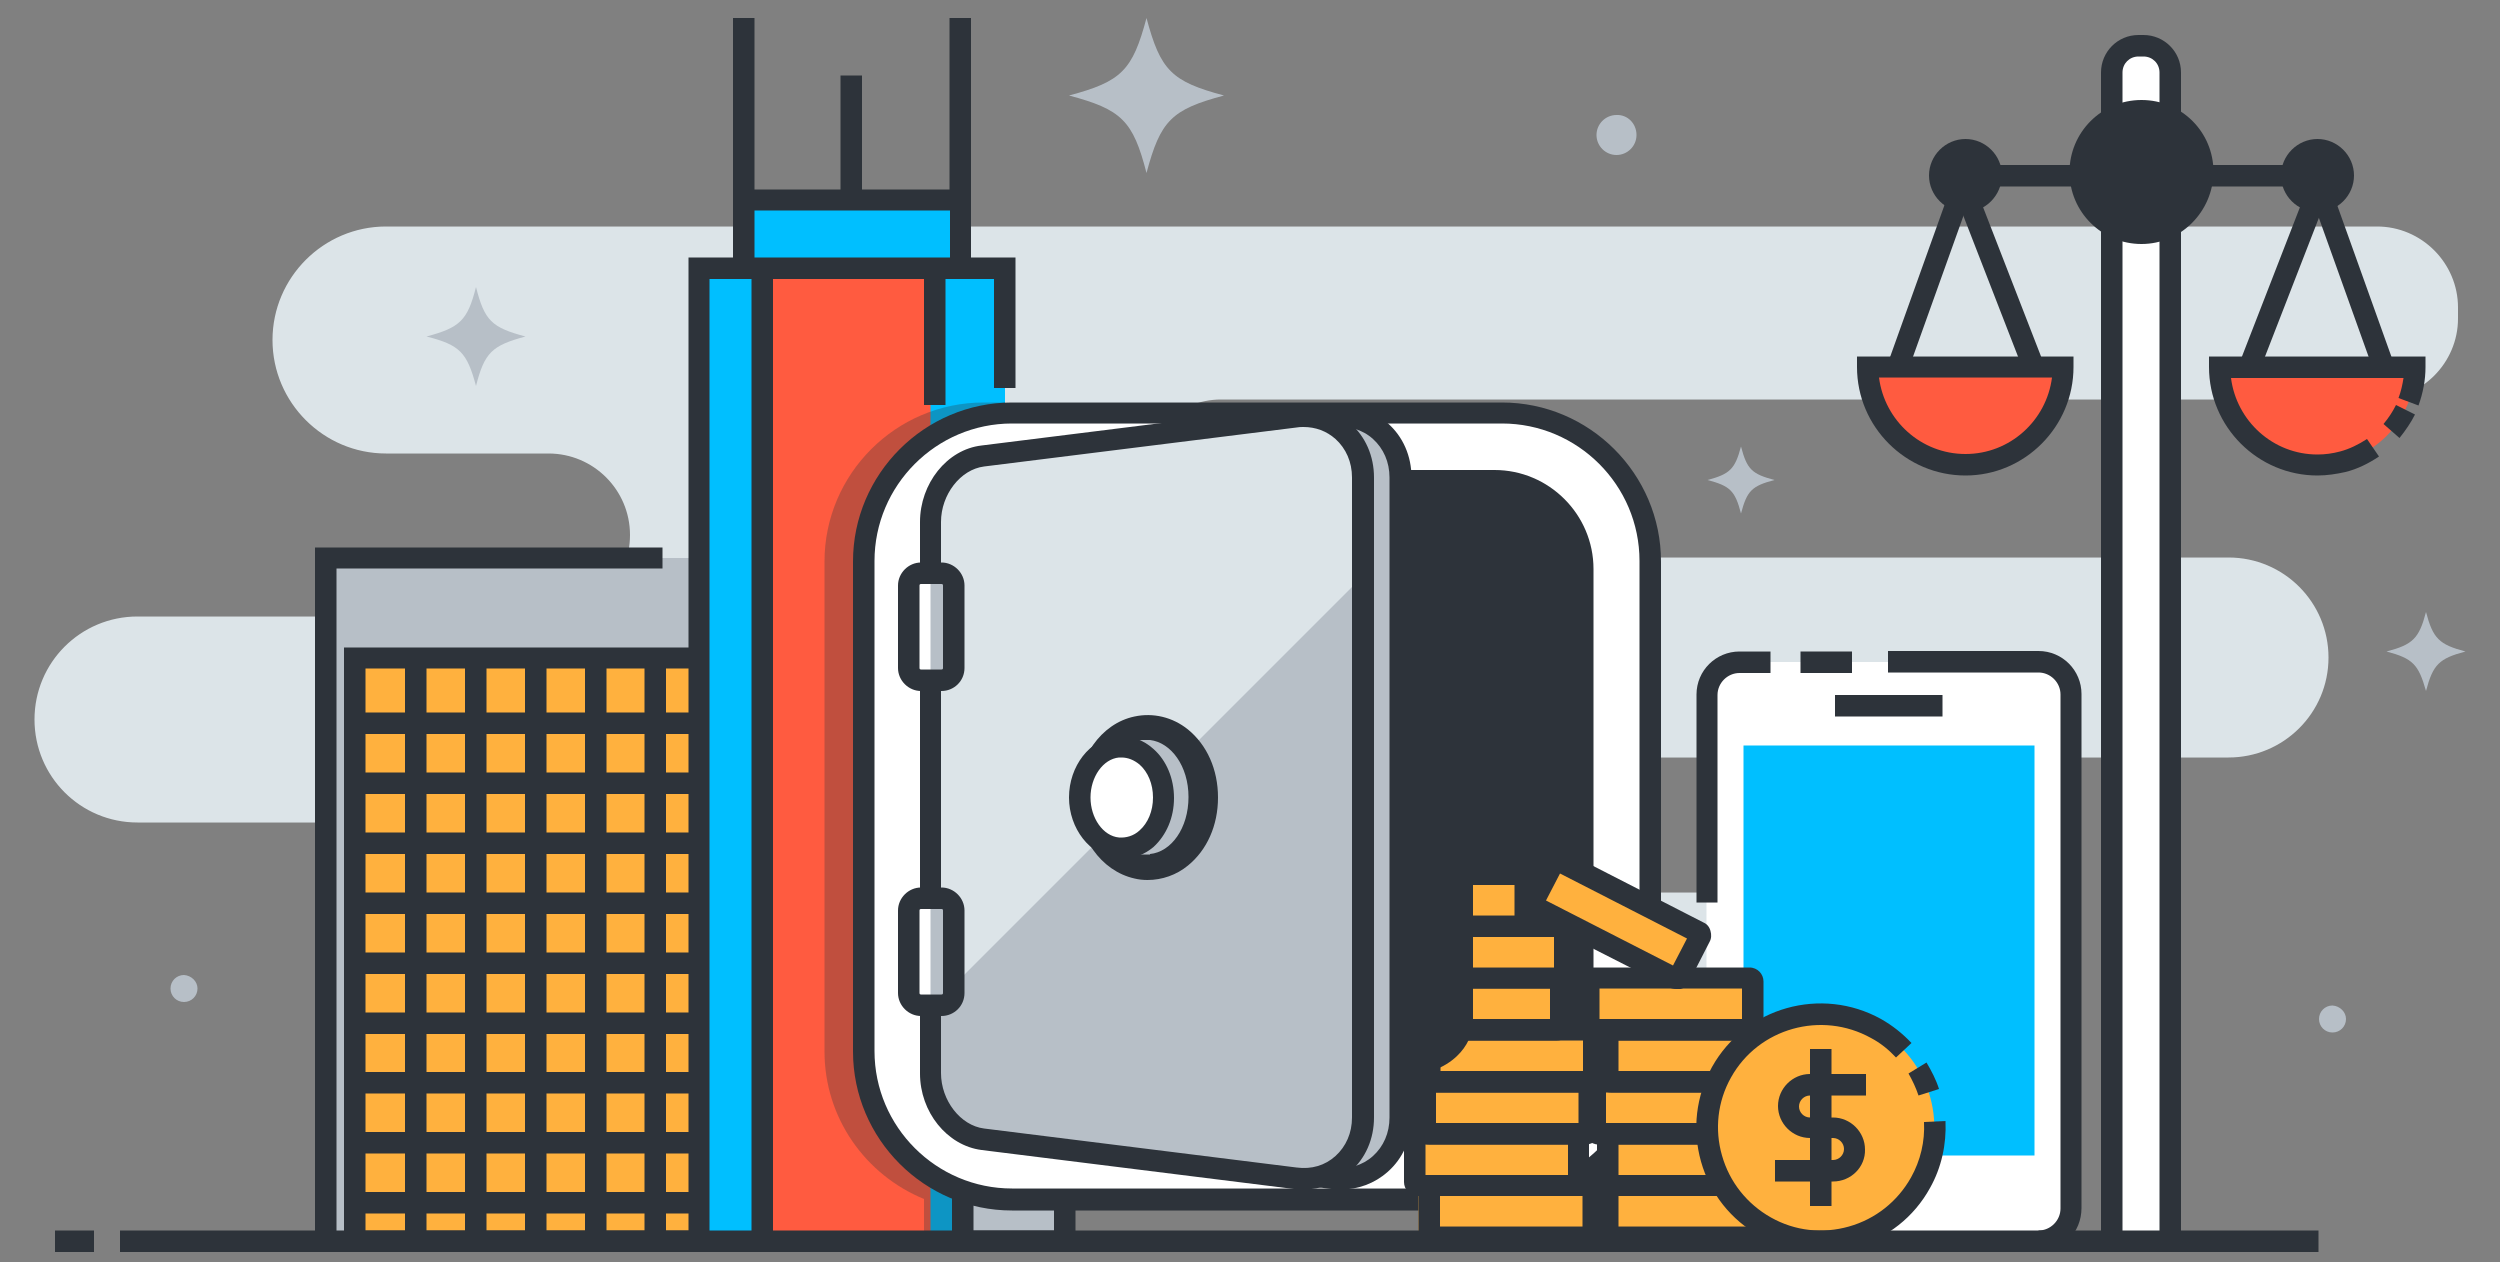
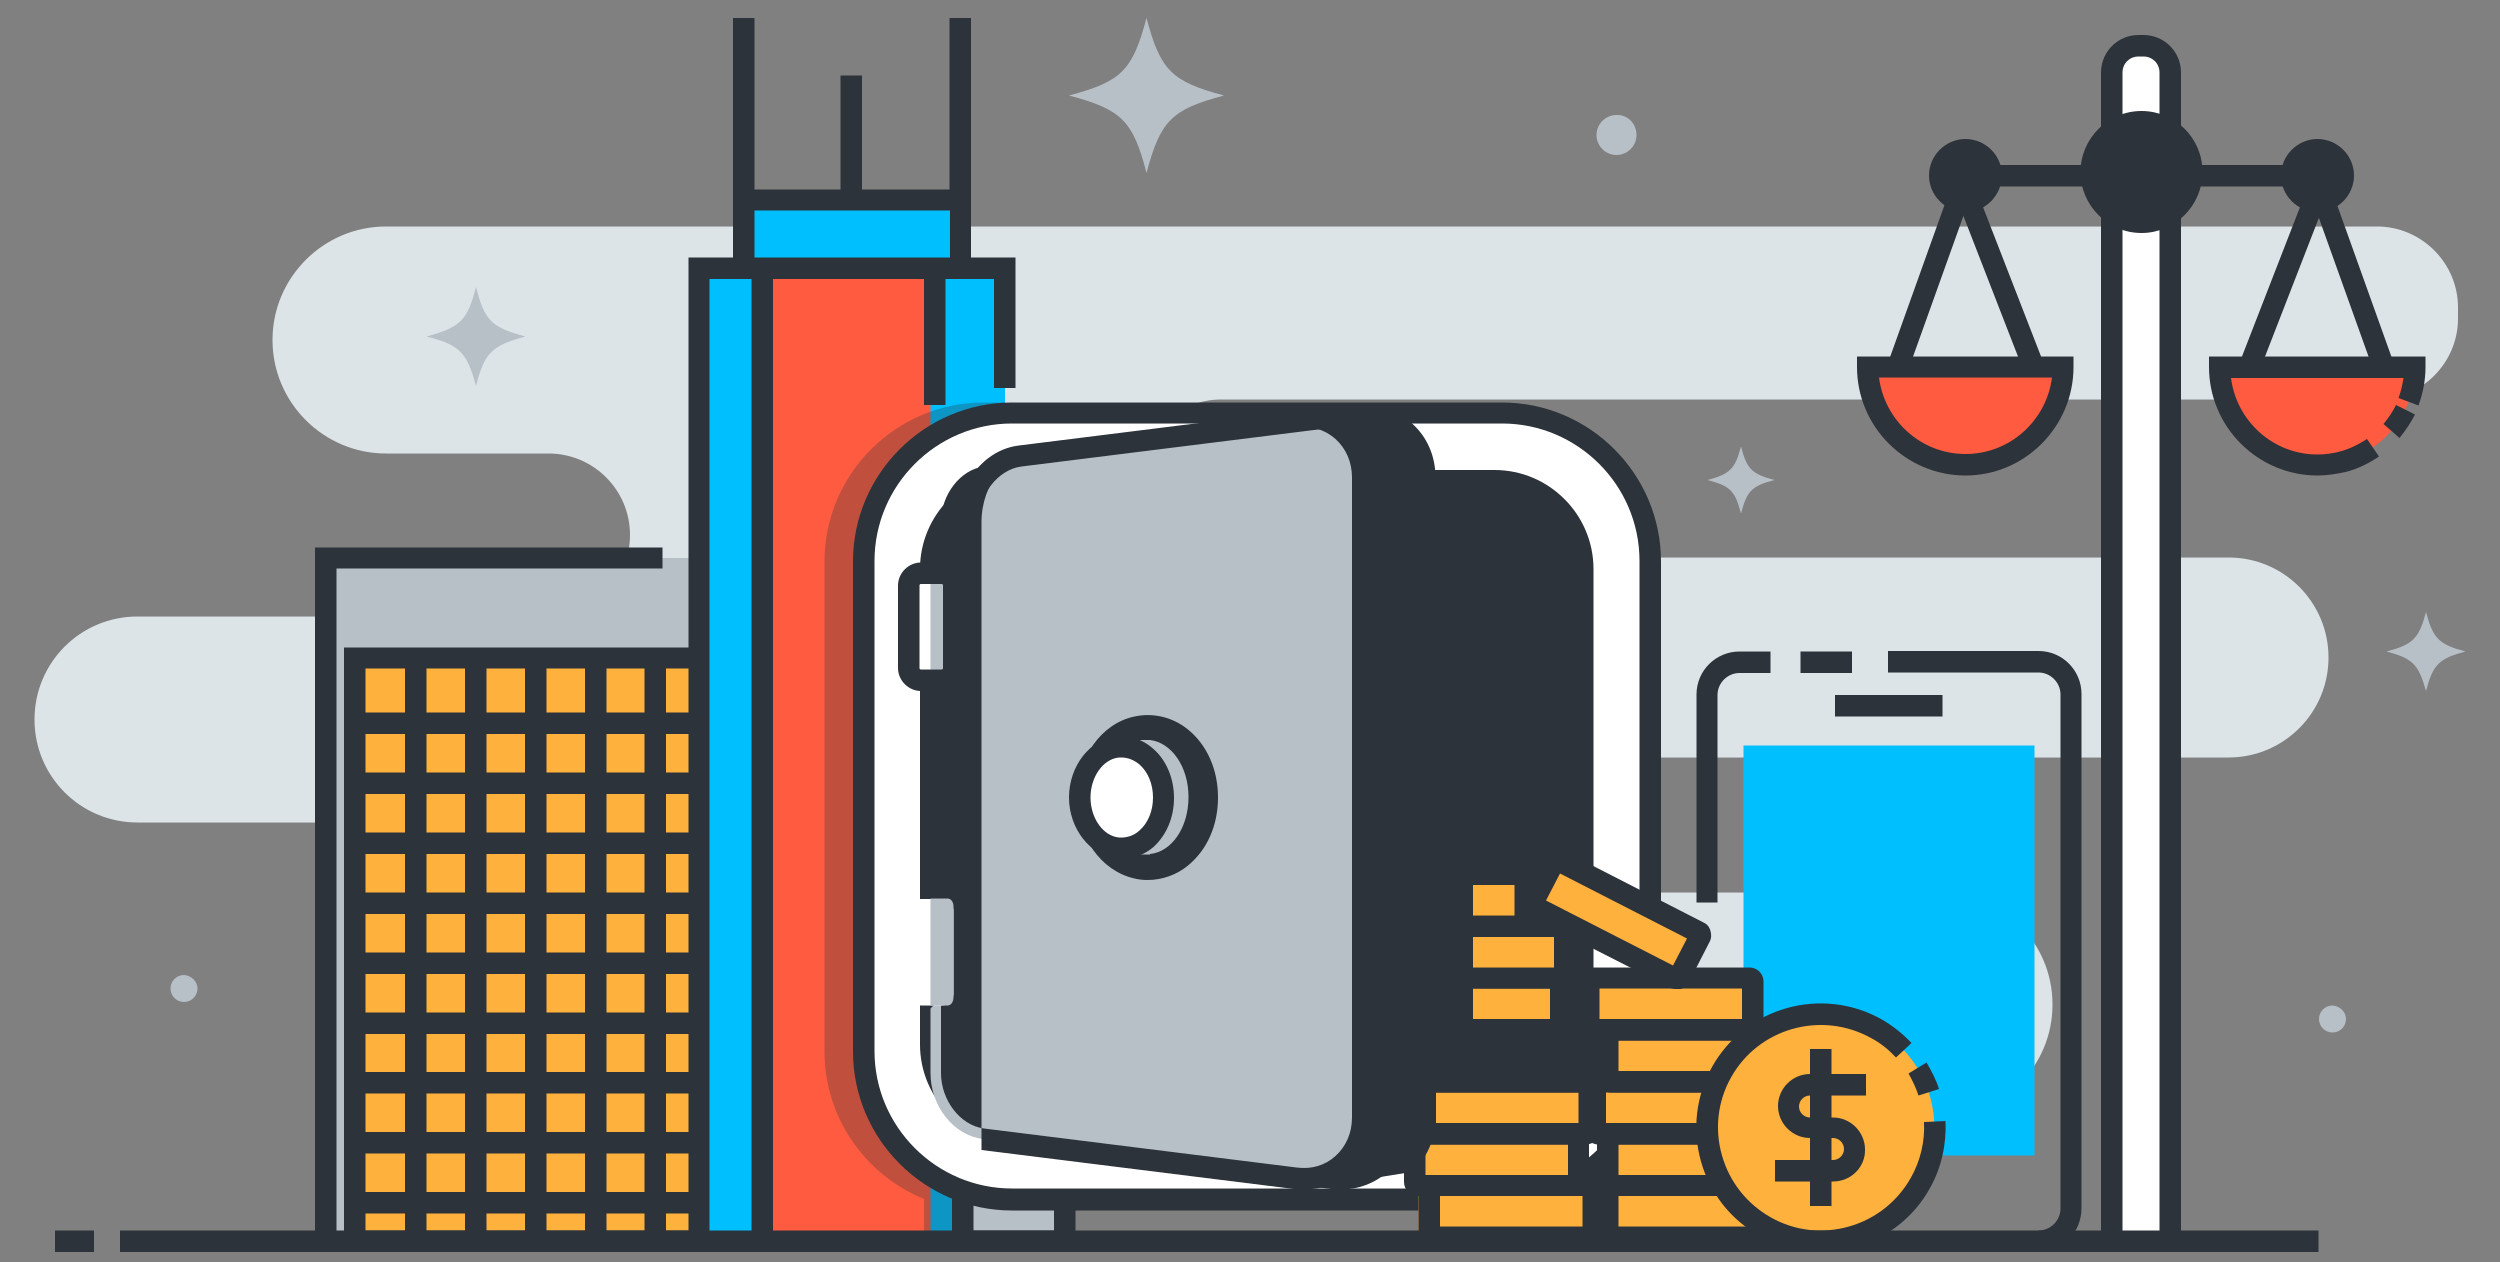
<svg xmlns="http://www.w3.org/2000/svg" version="1.1" id="apps_development" x="0px" y="0px" viewBox="0 0 500 252.5" style="enable-background:new 0 0 500 252.5;" xml:space="preserve">
  <rect x="0" y="0" width="500" height="252.5" fill="#808080" stroke="none" />
  <style type="text/css">
	.st0{fill:#DCE4E8;}
	.st1{fill:#FFFFFF;}
	.st2{fill:#2D333A;}
	.st3{fill:#00BFFF;}
	.st4{fill:#FF5B40;}
	.st5{fill:#B7BFC7;}
	.st6{fill:#FFB13E;}
	.st7{opacity:0.3;}
</style>
  <g>
    <g>
      <path class="st0" d="M107,223.3h281.1c12.4,0,22.4-10,22.4-22.4l0,0c0-12.4-10-22.4-22.4-22.4h-99.4c-7.4,0-13.5-6-13.5-13.5l0,0    c0-7.4,6-13.5,13.5-13.5h157c11,0,20-8.9,20-20v0c0-11-8.9-20-20-20H244.2c-8.8,0-15.9-7.1-15.8-15.9l0,0    c0-8.7,7.1-15.7,15.8-15.7h231.2c8.9,0,16.2-7.3,16.2-16.2v-2.2c0-8.9-7.3-16.2-16.2-16.2H77.2c-12.5,0-22.7,10.2-22.7,22.7v0    c0,12.5,10.2,22.7,22.7,22.7h32.5c9,0,16.3,7.3,16.3,16.3l0,0c0,9-7.3,16.3-16.3,16.3H27.5c-11.4,0-20.6,9.2-20.6,20.6l0,0    c0,11.4,9.2,20.6,20.6,20.6h127.6c7.3,0,13.2,5.9,13.2,13.2l0,0c0,7.3-5.9,13.2-13.2,13.2h-54.6c-8.9,0-16.2,7.3-16.2,16.2l0,0    c0,8.9,7.3,16.2,16.2,16.2H107z" />
    </g>
    <g>
      <g id="XMLID_14731_">
        <g id="XMLID_16060_">
          <g id="XMLID_16061_">
            <g id="XMLID_16075_">
-               <path class="st1" d="M408.5,248.2h-61.5c-3.1,0-5.7-2.5-5.7-5.7V138.1c0-3.1,2.5-5.7,5.7-5.7h61.5c3.1,0,5.7,2.5,5.7,5.7        v104.5C414.2,245.7,411.7,248.2,408.5,248.2z" />
-             </g>
+               </g>
            <g id="XMLID_16073_">
              <path id="XMLID_16074_" class="st2" d="M343.6,180.5h-4.3v-41.6c0-4.8,3.9-8.6,8.6-8.6h6.2v4.3h-6.2c-2.4,0-4.4,2-4.4,4.4        V180.5z" />
            </g>
            <g id="XMLID_16071_">
              <path id="XMLID_16072_" class="st2" d="M407.7,250.4v-4.3c2.4,0,4.4-2,4.4-4.4V138.9c0-2.4-2-4.4-4.4-4.4h-30.1v-4.3h30.1        c4.8,0,8.6,3.9,8.6,8.6v102.8C416.3,246.5,412.5,250.4,407.7,250.4z" />
            </g>
            <g id="XMLID_16069_">
              <rect id="XMLID_16070_" x="360.1" y="130.3" class="st2" width="10.3" height="4.3" />
            </g>
            <g id="XMLID_16067_">
              <rect id="XMLID_16068_" x="367" y="139" class="st2" width="21.5" height="4.3" />
            </g>
            <g id="XMLID_16063_">
              <path id="XMLID_16064_" class="st2" d="M377.8,244.4c-3.1,0-5.6-2.5-5.6-5.6c0-3.1,2.5-5.6,5.6-5.6c3.1,0,5.6,2.5,5.6,5.6        C383.4,241.9,380.9,244.4,377.8,244.4z M377.8,237.4c-0.7,0-1.4,0.6-1.4,1.4c0,0.7,0.6,1.4,1.4,1.4s1.4-0.6,1.4-1.4        C379.2,238,378.6,237.4,377.8,237.4z" />
            </g>
            <g id="XMLID_16062_">
              <rect x="348.7" y="149.1" class="st3" width="58.2" height="82" />
            </g>
          </g>
        </g>
        <g id="XMLID_16020_">
          <g id="XMLID_16021_">
            <g id="XMLID_16059_">
              <path class="st1" d="M434,248.2h-11.6V15c0-3.2,2.6-5.8,5.8-5.8l0,0c3.2,0,5.8,2.6,5.8,5.8V248.2z" />
            </g>
            <g id="XMLID_16057_">
              <path id="XMLID_16058_" class="st2" d="M436.2,248.2h-4.3V14.5c0-1.8-1.4-3.2-3.2-3.2h-1c-1.8,0-3.2,1.4-3.2,3.2v233.8h-4.3        V14.5c0-4.1,3.3-7.5,7.5-7.5h1c4.1,0,7.5,3.3,7.5,7.5V248.2z" />
            </g>
            <g id="XMLID_16055_">
              <rect id="XMLID_16056_" x="387.4" y="33" class="st2" width="81.5" height="4.3" />
            </g>
            <g id="XMLID_16054_">
              <path class="st2" d="M440.5,34.4c0,6.7-5.5,12.2-12.2,12.2s-12.2-5.5-12.2-12.2c0-6.7,5.5-12.2,12.2-12.2        S440.5,27.6,440.5,34.4z" />
            </g>
            <g id="XMLID_16050_">
-               <path id="XMLID_16051_" class="st2" d="M428.3,48.8c-7.9,0-14.4-6.4-14.4-14.4c0-7.9,6.4-14.4,14.4-14.4s14.4,6.4,14.4,14.4        C442.6,42.3,436.2,48.8,428.3,48.8z M428.3,24.3c-5.6,0-10.1,4.5-10.1,10.1c0,5.6,4.5,10.1,10.1,10.1s10.1-4.5,10.1-10.1        C438.4,28.8,433.8,24.3,428.3,24.3z" />
-             </g>
+               </g>
            <g id="XMLID_16048_">
              <rect id="XMLID_16049_" x="467.6" y="29.9" transform="matrix(0.941 -0.337 0.337 0.941 9.588 161.569)" class="st2" width="4.3" height="46.6" />
            </g>
            <g id="XMLID_16046_">
              <rect id="XMLID_16047_" x="434.1" y="51.1" transform="matrix(0.362 -0.932 0.932 0.362 242.398 460.541)" class="st2" width="47.1" height="4.3" />
            </g>
            <g id="XMLID_16045_">
              <path class="st4" d="M483,73.4c0,10.8-8.7,19.5-19.5,19.5c-10.8,0-19.5-8.7-19.5-19.5H483z" />
            </g>
            <g id="XMLID_16043_">
              <rect id="XMLID_16044_" x="363.5" y="51.1" transform="matrix(0.337 -0.941 0.941 0.337 206.293 399.407)" class="st2" width="46.6" height="4.3" />
            </g>
            <g id="XMLID_16041_">
              <rect id="XMLID_16042_" x="396.8" y="29.7" transform="matrix(0.932 -0.362 0.362 0.932 7.82 148.103)" class="st2" width="4.3" height="47.1" />
            </g>
            <g id="XMLID_16040_">
              <path class="st4" d="M373.5,73.4c0,10.8,8.7,19.5,19.5,19.5s19.5-8.7,19.5-19.5H373.5z" />
            </g>
            <g id="XMLID_16038_">
              <path id="XMLID_16039_" class="st2" d="M479.9,87.6l-3.2-2.8c1-1.2,1.8-2.4,2.5-3.8l3.8,1.9C482.2,84.5,481.1,86.1,479.9,87.6        z" />
            </g>
            <g id="XMLID_16036_">
              <path id="XMLID_16037_" class="st2" d="M463.5,95.1c-11.9,0-21.7-9.7-21.7-21.7v-2.1h43.3v2.1c0,2.6-0.5,5.2-1.4,7.7l-4-1.5        c0.5-1.3,0.8-2.7,1-4h-34.5c1.1,8.6,8.4,15.3,17.3,15.3c1.5,0,3-0.2,4.5-0.6c1.9-0.5,3.7-1.4,5.4-2.5l2.4,3.5        c-2.1,1.4-4.3,2.5-6.7,3.1C467.3,94.8,465.4,95.1,463.5,95.1z" />
            </g>
            <g id="XMLID_16032_">
              <path id="XMLID_16033_" class="st2" d="M393.1,95.1c-11.9,0-21.7-9.7-21.7-21.7v-2.1h43.3v2.1C414.7,85.3,405,95.1,393.1,95.1        z M375.8,75.5c1.1,8.6,8.4,15.3,17.3,15.3c8.9,0,16.2-6.7,17.3-15.3H375.8z" />
            </g>
            <g id="XMLID_16031_">
              <path class="st2" d="M468.7,35.1c0,2.8-2.3,5.1-5.1,5.1c-2.8,0-5.1-2.3-5.1-5.1c0-2.8,2.3-5.1,5.1-5.1        C466.4,30,468.7,32.3,468.7,35.1z" />
            </g>
            <g id="XMLID_16027_">
              <path id="XMLID_16028_" class="st2" d="M463.5,42.4c-4,0-7.3-3.3-7.3-7.3c0-4,3.3-7.3,7.3-7.3c4,0,7.3,3.3,7.3,7.3        C470.8,39.1,467.5,42.4,463.5,42.4z M463.5,32.1c-1.7,0-3,1.3-3,3c0,1.7,1.3,3,3,3c1.7,0,3-1.3,3-3        C466.5,33.5,465.2,32.1,463.5,32.1z" />
            </g>
            <g id="XMLID_16026_">
              <path class="st2" d="M398.2,35.1c0,2.8-2.3,5.1-5.1,5.1c-2.8,0-5.1-2.3-5.1-5.1c0-2.8,2.3-5.1,5.1-5.1        C395.9,30,398.2,32.3,398.2,35.1z" />
            </g>
            <g id="XMLID_16022_">
              <path id="XMLID_16023_" class="st2" d="M393.1,42.4c-4,0-7.3-3.3-7.3-7.3c0-4,3.3-7.3,7.3-7.3c4,0,7.3,3.3,7.3,7.3        C400.3,39.1,397.1,42.4,393.1,42.4z M393.1,32.1c-1.7,0-3,1.3-3,3c0,1.7,1.3,3,3,3c1.7,0,3-1.3,3-3        C396.1,33.5,394.7,32.1,393.1,32.1z" />
            </g>
          </g>
        </g>
        <g id="XMLID_15983_">
          <g id="XMLID_16019_">
            <rect x="65.2" y="111.6" class="st5" width="84.5" height="136.6" />
          </g>
          <g id="XMLID_16017_">
            <polygon id="XMLID_16018_" class="st2" points="67.3,248.2 63,248.2 63,109.5 132.5,109.5 132.5,113.7 67.3,113.7      " />
          </g>
          <g id="XMLID_16016_">
            <rect x="70.9" y="131.6" class="st6" width="72.9" height="116.7" />
          </g>
          <g id="XMLID_16012_">
            <path id="XMLID_16013_" class="st2" d="M146,250.4H68.8V129.5H146V250.4z M73.1,246.1h68.6V133.7H73.1V246.1z" />
          </g>
          <g id="XMLID_16010_">
            <rect id="XMLID_16011_" x="81" y="131.6" class="st2" width="4.3" height="116.7" />
          </g>
          <g id="XMLID_16008_">
            <rect id="XMLID_16009_" x="93" y="131.6" class="st2" width="4.3" height="116.7" />
          </g>
          <g id="XMLID_16006_">
            <rect id="XMLID_16007_" x="105" y="131.6" class="st2" width="4.3" height="116.7" />
          </g>
          <g id="XMLID_16004_">
            <rect id="XMLID_16005_" x="117" y="131.6" class="st2" width="4.3" height="116.7" />
          </g>
          <g id="XMLID_16002_">
            <rect id="XMLID_16003_" x="128.9" y="131.6" class="st2" width="4.3" height="116.7" />
          </g>
          <g id="XMLID_16000_">
            <rect id="XMLID_16001_" x="70.9" y="190.5" class="st2" width="72.9" height="4.3" />
          </g>
          <g id="XMLID_15998_">
            <rect id="XMLID_15999_" x="70.9" y="178.5" class="st2" width="72.9" height="4.3" />
          </g>
          <g id="XMLID_15996_">
            <rect id="XMLID_15997_" x="70.9" y="202.5" class="st2" width="72.9" height="4.3" />
          </g>
          <g id="XMLID_15994_">
            <rect id="XMLID_15995_" x="70.9" y="214.4" class="st2" width="72.9" height="4.3" />
          </g>
          <g id="XMLID_15992_">
            <rect id="XMLID_15993_" x="70.9" y="226.4" class="st2" width="72.9" height="4.3" />
          </g>
          <g id="XMLID_15990_">
            <rect id="XMLID_15991_" x="70.9" y="238.4" class="st2" width="72.9" height="4.3" />
          </g>
          <g id="XMLID_15988_">
            <rect id="XMLID_15989_" x="70.9" y="166.5" class="st2" width="72.9" height="4.3" />
          </g>
          <g id="XMLID_15986_">
            <rect id="XMLID_15987_" x="70.9" y="154.5" class="st2" width="72.9" height="4.3" />
          </g>
          <g id="XMLID_15984_">
            <rect id="XMLID_15985_" x="70.9" y="142.5" class="st2" width="72.9" height="4.3" />
          </g>
        </g>
        <g id="XMLID_15963_">
          <g id="XMLID_15982_">
            <rect x="148.7" y="40" class="st3" width="43.3" height="19.9" />
          </g>
          <g id="XMLID_15978_">
            <path id="XMLID_15979_" class="st2" d="M194.2,62h-47.6V37.9h47.6V62z M150.9,57.7h39.1V42.1h-39.1V57.7z" />
          </g>
          <g id="XMLID_15977_">
            <rect x="139.8" y="53.7" class="st3" width="61.2" height="194.6" />
          </g>
          <g id="XMLID_15976_">
            <rect x="152.5" y="53.7" class="st4" width="33.6" height="194.6" />
          </g>
          <g id="XMLID_15974_">
            <rect id="XMLID_15975_" x="146.6" y="3.6" class="st2" width="4.3" height="38.1" />
          </g>
          <g id="XMLID_15972_">
            <rect id="XMLID_15973_" x="189.9" y="3.6" class="st2" width="4.3" height="38.1" />
          </g>
          <g id="XMLID_15970_">
            <rect id="XMLID_15971_" x="168.1" y="15.1" class="st2" width="4.3" height="24.8" />
          </g>
          <g id="XMLID_15968_">
            <polygon id="XMLID_15969_" class="st2" points="141.9,248.2 137.7,248.2 137.7,51.5 203.1,51.5 203.1,77.6 198.8,77.6        198.8,55.8 141.9,55.8      " />
          </g>
          <g id="XMLID_15966_">
            <rect id="XMLID_15967_" x="150.3" y="53.7" class="st2" width="4.3" height="193.7" />
          </g>
          <g id="XMLID_15964_">
            <rect id="XMLID_15965_" x="184.8" y="53.7" class="st2" width="4.3" height="27.3" />
          </g>
        </g>
        <g id="XMLID_15914_" class="st7">
          <path id="XMLID_15915_" class="st2" d="M196.7,80.5c-17.5,0-31.8,14.3-31.8,31.8v98c0,13.3,8.2,24.7,19.9,29.5v8.5h1.4H201V80.5      H196.7z" />
        </g>
        <g id="XMLID_14753_">
          <g id="XMLID_15913_">
            <rect x="192.6" y="232.6" class="st5" width="20.4" height="15.7" />
          </g>
          <g id="XMLID_15909_">
            <path id="XMLID_15910_" class="st2" d="M215.1,250.4h-24.7v-19.9h24.7V250.4z M194.7,246.1h16.1v-11.4h-16.1V246.1z" />
          </g>
          <g id="XMLID_15908_">
            <path class="st1" d="M300.4,240h-98c-16.4,0-29.7-13.3-29.7-29.7v-98c0-16.4,13.3-29.7,29.7-29.7h98       c16.4,0,29.7,13.3,29.7,29.7v98C330,226.7,316.7,240,300.4,240z" />
          </g>
          <g id="XMLID_15907_">
            <path class="st2" d="M297.4,226.5h-92.1c-10.6,0-19.2-8.6-19.2-19.2v-92.1c0-10.6,8.6-19.2,19.2-19.2h92.1       c10.6,0,19.2,8.6,19.2,19.2v92.1C316.6,217.9,308,226.5,297.4,226.5z" />
          </g>
          <g id="XMLID_15903_">
            <path id="XMLID_15904_" class="st2" d="M298.9,228.7h-95.1c-10.9,0-19.8-8.9-19.8-19.8v-95.1c0-10.9,8.9-19.8,19.8-19.8h95.1       c10.9,0,19.8,8.9,19.8,19.8v95.1C318.7,219.8,309.9,228.7,298.9,228.7z M203.8,98.2c-8.6,0-15.6,7-15.6,15.6v95.1       c0,8.6,7,15.6,15.6,15.6h95.1c8.6,0,15.6-7,15.6-15.6v-95.1c0-8.6-7-15.6-15.6-15.6H203.8z" />
          </g>
          <g id="XMLID_15899_">
            <path id="XMLID_15900_" class="st2" d="M300.4,242.1h-98c-17.5,0-31.8-14.3-31.8-31.8v-98c0-17.5,14.3-31.8,31.8-31.8h98       c17.5,0,31.8,14.3,31.8,31.8v98C332.2,227.8,317.9,242.1,300.4,242.1z M202.4,84.7c-15.2,0-27.5,12.4-27.5,27.5v98       c0,15.2,12.4,27.5,27.5,27.5h98c15.2,0,27.5-12.4,27.5-27.5v-98c0-15.2-12.4-27.5-27.5-27.5H202.4z" />
          </g>
          <g id="XMLID_15898_">
            <path class="st6" d="M320.1,247.5h-35.7c-0.4,0-0.7-0.3-0.7-0.7v-10.3c0-0.4,0.3-0.7,0.7-0.7h35.7c0.4,0,0.7,0.3,0.7,0.7v10.3       C320.8,247.2,320.5,247.5,320.1,247.5z" />
          </g>
          <g id="XMLID_15894_">
            <path id="XMLID_15895_" class="st2" d="M317.9,249.6h-31.4c-1.6,0-2.8-1.3-2.8-2.8v-9c0-1.6,1.3-2.8,2.8-2.8h31.4       c1.6,0,2.8,1.3,2.8,2.8v9C320.8,248.3,319.5,249.6,317.9,249.6z M288,245.3h28.5v-6.1H288V245.3z" />
          </g>
          <g id="XMLID_15893_">
            <path class="st6" d="M315,237.1h-31.4c-0.4,0-0.7-0.3-0.7-0.7v-9c0-0.4,0.3-0.7,0.7-0.7H315c0.4,0,0.7,0.3,0.7,0.7v9       C315.8,236.8,315.4,237.1,315,237.1z" />
          </g>
          <g id="XMLID_15889_">
            <path id="XMLID_15890_" class="st2" d="M315,239.2h-31.4c-1.6,0-2.8-1.3-2.8-2.8v-9c0-1.6,1.3-2.8,2.8-2.8H315       c1.6,0,2.8,1.3,2.8,2.8v9C317.9,238,316.6,239.2,315,239.2z M285.1,235h28.5v-6.1h-28.5V235z" />
          </g>
          <g id="XMLID_15888_">
            <path class="st6" d="M317.2,226.7h-31.4c-0.4,0-0.7-0.3-0.7-0.7v-9c0-0.4,0.3-0.7,0.7-0.7h31.4c0.4,0,0.7,0.3,0.7,0.7v9       C317.9,226.4,317.6,226.7,317.2,226.7z" />
          </g>
          <g id="XMLID_15884_">
            <path id="XMLID_15885_" class="st2" d="M317.2,228.9h-31.4c-1.6,0-2.8-1.3-2.8-2.8v-9c0-1.6,1.3-2.8,2.8-2.8h31.4       c1.6,0,2.8,1.3,2.8,2.8v9C320,227.6,318.7,228.9,317.2,228.9z M287.2,224.6h28.5v-6.1h-28.5V224.6z" />
          </g>
          <g id="XMLID_15883_">
-             <path class="st6" d="M318.1,216.4h-31.4c-0.4,0-0.7-0.3-0.7-0.7v-9c0-0.4,0.3-0.7,0.7-0.7h31.4c0.4,0,0.7,0.3,0.7,0.7v9       C318.8,216,318.4,216.4,318.1,216.4z" />
-           </g>
+             </g>
          <g id="XMLID_15879_">
            <path id="XMLID_15880_" class="st2" d="M318.1,218.5h-31.4c-1.6,0-2.8-1.3-2.8-2.8v-9c0-1.6,1.3-2.8,2.8-2.8h31.4       c1.6,0,2.8,1.3,2.8,2.8v9C320.9,217.2,319.6,218.5,318.1,218.5z M288.1,214.2h28.5v-6.1h-28.5V214.2z" />
          </g>
          <g id="XMLID_15878_">
            <path class="st6" d="M311.4,206H280c-0.4,0-0.7-0.3-0.7-0.7v-9c0-0.4,0.3-0.7,0.7-0.7h31.4c0.4,0,0.7,0.3,0.7,0.7v9       C312.1,205.7,311.8,206,311.4,206z" />
          </g>
          <g id="XMLID_15874_">
            <path id="XMLID_15875_" class="st2" d="M311.4,208.1H280c-1.6,0-2.8-1.3-2.8-2.8v-9c0-1.6,1.3-2.8,2.8-2.8h31.4       c1.6,0,2.8,1.3,2.8,2.8v9C314.2,206.8,313,208.1,311.4,208.1z M281.5,203.8H310v-6.1h-28.5V203.8z" />
          </g>
          <g id="XMLID_15873_">
            <path class="st6" d="M312.3,195.6h-31.4c-0.4,0-0.7-0.3-0.7-0.7v-9c0-0.4,0.3-0.7,0.7-0.7h31.4c0.4,0,0.7,0.3,0.7,0.7v9       C313,195.3,312.7,195.6,312.3,195.6z" />
          </g>
          <g id="XMLID_15869_">
            <path id="XMLID_15870_" class="st2" d="M312.3,197.7h-31.4c-1.6,0-2.8-1.3-2.8-2.8v-9c0-1.6,1.3-2.8,2.8-2.8h31.4       c1.6,0,2.8,1.3,2.8,2.8v9C315.1,196.5,313.8,197.7,312.3,197.7z M282.3,193.5h28.5v-6.1h-28.5V193.5z" />
          </g>
          <g id="XMLID_15868_">
            <path class="st6" d="M304.4,185.2H273c-0.4,0-0.7-0.3-0.7-0.7v-9c0-0.4,0.3-0.7,0.7-0.7h31.4c0.4,0,0.7,0.3,0.7,0.7v9       C305.1,184.9,304.8,185.2,304.4,185.2z" />
          </g>
          <g id="XMLID_15864_">
            <path id="XMLID_15865_" class="st2" d="M304.4,187.4H273c-1.6,0-2.8-1.3-2.8-2.8v-9c0-1.6,1.3-2.8,2.8-2.8h31.4       c1.6,0,2.8,1.3,2.8,2.8v9C307.2,186.1,305.9,187.4,304.4,187.4z M274.4,183.1h28.5V177h-28.5V183.1z" />
          </g>
          <g id="XMLID_15863_">
            <path class="st6" d="M353.6,247.5h-31.4c-0.4,0-0.7-0.3-0.7-0.7v-9c0-0.4,0.3-0.7,0.7-0.7h31.4c0.4,0,0.7,0.3,0.7,0.7v9       C354.3,247.2,354,247.5,353.6,247.5z" />
          </g>
          <g id="XMLID_15859_">
            <path id="XMLID_15860_" class="st2" d="M353.6,249.6h-31.4c-1.6,0-2.8-1.3-2.8-2.8v-9c0-1.6,1.3-2.8,2.8-2.8h31.4       c1.6,0,2.8,1.3,2.8,2.8v9C356.5,248.3,355.2,249.6,353.6,249.6z M323.7,245.3h28.5v-6.1h-28.5V245.3z" />
          </g>
          <g id="XMLID_15858_">
            <path class="st6" d="M353.6,237.1h-31.4c-0.4,0-0.7-0.3-0.7-0.7v-9c0-0.4,0.3-0.7,0.7-0.7h31.4c0.4,0,0.7,0.3,0.7,0.7v9       C354.3,236.8,354,237.1,353.6,237.1z" />
          </g>
          <g id="XMLID_15854_">
            <path id="XMLID_15855_" class="st2" d="M353.6,239.2h-31.4c-1.6,0-2.8-1.3-2.8-2.8v-9c0-1.6,1.3-2.8,2.8-2.8h31.4       c1.6,0,2.8,1.3,2.8,2.8v9C356.5,238,355.2,239.2,353.6,239.2z M323.7,235h28.5v-6.1h-28.5V235z" />
          </g>
          <g id="XMLID_15853_">
            <path class="st6" d="M351.1,226.7h-31.4c-0.4,0-0.7-0.3-0.7-0.7v-9c0-0.4,0.3-0.7,0.7-0.7h31.4c0.4,0,0.7,0.3,0.7,0.7v9       C351.8,226.4,351.5,226.7,351.1,226.7z" />
          </g>
          <g id="XMLID_15849_">
            <path id="XMLID_15850_" class="st2" d="M351.1,228.9h-31.4c-1.6,0-2.8-1.3-2.8-2.8v-9c0-1.6,1.3-2.8,2.8-2.8h31.4       c1.6,0,2.8,1.3,2.8,2.8v9C354,227.6,352.7,228.9,351.1,228.9z M321.2,224.6h28.5v-6.1h-28.5V224.6z" />
          </g>
          <g id="XMLID_15848_">
            <path class="st6" d="M353.6,216.4h-31.4c-0.4,0-0.7-0.3-0.7-0.7v-9c0-0.4,0.3-0.7,0.7-0.7h31.4c0.4,0,0.7,0.3,0.7,0.7v9       C354.3,216,354,216.4,353.6,216.4z" />
          </g>
          <g id="XMLID_15844_">
            <path id="XMLID_15845_" class="st2" d="M353.6,218.5h-31.4c-1.6,0-2.8-1.3-2.8-2.8v-9c0-1.6,1.3-2.8,2.8-2.8h31.4       c1.6,0,2.8,1.3,2.8,2.8v9C356.5,217.2,355.2,218.5,353.6,218.5z M323.7,214.2h28.5v-6.1h-28.5V214.2z" />
          </g>
          <g id="XMLID_15843_">
            <path class="st6" d="M349.9,206h-31.4c-0.4,0-0.7-0.3-0.7-0.7v-9c0-0.4,0.3-0.7,0.7-0.7h31.4c0.4,0,0.7,0.3,0.7,0.7v9       C350.6,205.7,350.3,206,349.9,206z" />
          </g>
          <g id="XMLID_15839_">
            <path id="XMLID_15840_" class="st2" d="M349.9,208.1h-31.4c-1.6,0-2.8-1.3-2.8-2.8v-9c0-1.6,1.3-2.8,2.8-2.8h31.4       c1.6,0,2.8,1.3,2.8,2.8v9C352.7,206.8,351.4,208.1,349.9,208.1z M319.9,203.8h28.5v-6.1h-28.5V203.8z" />
          </g>
          <g id="XMLID_15838_">
            <path class="st6" d="M334.9,195.6L307,181.4c-0.3-0.2-0.5-0.6-0.3-1l4.1-8c0.2-0.3,0.6-0.5,1-0.3l27.9,14.3       c0.3,0.2,0.5,0.6,0.3,1l-4.1,8C335.7,195.7,335.3,195.8,334.9,195.6z" />
          </g>
          <g id="XMLID_15834_">
            <path id="XMLID_15835_" class="st2" d="M335.2,197.8c-0.4,0-0.9-0.1-1.3-0.3l0,0L306,183.3c-0.7-0.3-1.2-0.9-1.4-1.7       c-0.2-0.7-0.2-1.5,0.2-2.2l4.1-8c0.3-0.7,0.9-1.2,1.7-1.4c0.7-0.2,1.5-0.2,2.2,0.2l27.9,14.3c0.7,0.3,1.2,0.9,1.4,1.7       c0.2,0.7,0.2,1.5-0.2,2.2l-4.1,8c-0.3,0.7-0.9,1.2-1.7,1.4C335.8,197.8,335.5,197.8,335.2,197.8z M309.2,180.1l25.4,13l2.8-5.4       l-25.4-13L309.2,180.1z" />
          </g>
          <g id="XMLID_14993_">
            <g id="XMLID_15833_">
              <path class="st2" d="M279,212.8l-62.5-5.5c-5.8-0.5-10.5-4.7-10.5-9.4v-78c0-4.7,4.6-8.8,10.5-9.4l62.5-5.5        c7.4-0.7,13.5,3.2,13.5,8.6v90.5C292.6,209.7,286.4,213.5,279,212.8z" />
            </g>
            <g id="XMLID_15829_">
              <path id="XMLID_15830_" class="st2" d="M280.6,215.1c-0.6,0-1.2,0-1.8-0.1l-62.5-5.5c-7-0.6-12.4-5.7-12.4-11.5v-78        c0-5.8,5.5-10.9,12.4-11.5l62.5-5.5c4.9-0.4,9.6,0.9,12.6,3.7c2.1,1.9,3.2,4.4,3.2,7v90.5c0,2.6-1.2,5.1-3.2,7        C288.8,213.7,284.9,215.1,280.6,215.1z M280.7,107.2c-0.5,0-1,0-1.4,0.1l-62.5,5.5c-4.7,0.4-8.5,3.7-8.5,7.2v78        c0,3.6,3.8,6.8,8.5,7.2l62.5,5.5c3.7,0.3,7.2-0.6,9.4-2.6c0.8-0.8,1.9-2.1,1.9-3.9v-90.5c0-1.8-1-3.1-1.9-3.9        C286.7,108.1,283.8,107.2,280.7,107.2z" />
            </g>
            <g id="XMLID_15828_">
              <path class="st5" d="M266.5,235.6l-62.5-7.8c-5.8-0.7-10.5-6.6-10.5-13.2V104.4c0-6.6,4.6-12.5,10.5-13.2l62.5-7.8        c7.4-0.9,13.5,4.5,13.5,12.2v128C280.1,231.1,273.9,236.6,266.5,235.6z" />
            </g>
            <g id="XMLID_15824_">
              <path id="XMLID_15825_" class="st2" d="M268.2,237.9c-0.6,0-1.3,0-1.9-0.1l-62.5-7.8c-6.9-0.9-12.3-7.6-12.3-15.3V104.4        c0-7.7,5.4-14.5,12.3-15.3l62.5-7.8c4.2-0.5,8.1,0.7,11.2,3.3c3.1,2.7,4.8,6.6,4.8,10.9v128c0,4.3-1.7,8.2-4.8,10.9        C274.9,236.7,271.6,237.9,268.2,237.9z M266.8,233.5c2.9,0.4,5.7-0.4,7.8-2.3c2.1-1.9,3.3-4.6,3.3-7.7v-128        c0-3.1-1.2-5.8-3.3-7.7c-2.1-1.9-4.9-2.7-7.8-2.3l-62.5,7.8c-4.7,0.6-8.6,5.6-8.6,11.1v110.2c0,5.5,3.9,10.5,8.6,11.1        L266.8,233.5z" />
            </g>
            <g id="XMLID_15823_">
-               <path class="st0" d="M259,235.6l-62.5-7.8c-5.8-0.7-10.5-6.6-10.5-13.2V104.4c0-6.6,4.6-12.5,10.5-13.2l62.5-7.8        c7.4-0.9,13.5,4.5,13.5,12.2v128C272.6,231.1,266.4,236.6,259,235.6z" />
-             </g>
+               </g>
            <g id="XMLID_15822_">
              <path class="st5" d="M272.6,223.5V115.2l-86.5,86.5v12.9c0,6.6,4.6,12.5,10.5,13.2l62.5,7.8        C266.4,236.6,272.6,231.1,272.6,223.5z" />
            </g>
            <g id="XMLID_15018_">
-               <path id="XMLID_15019_" class="st2" d="M260.7,237.9c-0.6,0-1.3,0-1.9-0.1l-62.5-7.8c-6.9-0.9-12.3-7.6-12.3-15.3V104.4        c0-7.7,5.4-14.5,12.3-15.3l62.5-7.8c4.2-0.5,8.1,0.7,11.2,3.3c3.1,2.7,4.8,6.6,4.8,10.9v128c0,4.3-1.7,8.2-4.8,10.9        C267.4,236.7,264.1,237.9,260.7,237.9z M260.7,85.4c-0.5,0-0.9,0-1.4,0.1l-62.5,7.8c-4.7,0.6-8.6,5.6-8.6,11.1v110.2        c0,5.5,3.9,10.5,8.6,11.1l62.5,7.8c3,0.4,5.7-0.4,7.8-2.3c2.1-1.9,3.3-4.6,3.3-7.7v-128c0-3.1-1.2-5.8-3.3-7.7        C265.3,86.2,263.1,85.4,260.7,85.4z" />
+               <path id="XMLID_15019_" class="st2" d="M260.7,237.9c-0.6,0-1.3,0-1.9-0.1l-62.5-7.8V104.4        c0-7.7,5.4-14.5,12.3-15.3l62.5-7.8c4.2-0.5,8.1,0.7,11.2,3.3c3.1,2.7,4.8,6.6,4.8,10.9v128c0,4.3-1.7,8.2-4.8,10.9        C267.4,236.7,264.1,237.9,260.7,237.9z M260.7,85.4c-0.5,0-0.9,0-1.4,0.1l-62.5,7.8c-4.7,0.6-8.6,5.6-8.6,11.1v110.2        c0,5.5,3.9,10.5,8.6,11.1l62.5,7.8c3,0.4,5.7-0.4,7.8-2.3c2.1-1.9,3.3-4.6,3.3-7.7v-128c0-3.1-1.2-5.8-3.3-7.7        C265.3,86.2,263.1,85.4,260.7,85.4z" />
            </g>
            <g id="XMLID_15017_">
              <path class="st1" d="M188.3,136.1h-4.1c-1.4,0-2.4-1.1-2.4-2.4v-16.5c0-1.4,1.1-2.4,2.4-2.4h4.1c1.4,0,2.4,1.1,2.4,2.4v16.5        C190.7,135,189.6,136.1,188.3,136.1z" />
            </g>
            <g id="XMLID_15016_">
              <path class="st5" d="M189.5,114.7h-3.4v21.4h3.4c0.7,0,1.2-0.7,1.2-1.7v-18.1C190.7,115.5,190.2,114.7,189.5,114.7z" />
            </g>
            <g id="XMLID_15012_">
              <path id="XMLID_15013_" class="st2" d="M188.3,138.2h-4.1c-2.5,0-4.6-2.1-4.6-4.6v-16.5c0-2.5,2.1-4.6,4.6-4.6h4.1        c2.5,0,4.6,2.1,4.6,4.6v16.5C192.9,136.2,190.8,138.2,188.3,138.2z M184.2,116.8c-0.2,0-0.3,0.1-0.3,0.3v16.5        c0,0.2,0.1,0.3,0.3,0.3h4.1c0.2,0,0.3-0.1,0.3-0.3v-16.5c0-0.2-0.1-0.3-0.3-0.3H184.2z" />
            </g>
            <g id="XMLID_15011_">
              <path class="st1" d="M188.3,201.1h-4.1c-1.4,0-2.4-1.1-2.4-2.4v-16.5c0-1.4,1.1-2.4,2.4-2.4h4.1c1.4,0,2.4,1.1,2.4,2.4v16.5        C190.7,200,189.6,201.1,188.3,201.1z" />
            </g>
            <g id="XMLID_15010_">
              <path class="st5" d="M189.5,179.7h-3.4v21.4h3.4c0.7,0,1.2-0.7,1.2-1.7v-18.1C190.7,180.4,190.2,179.7,189.5,179.7z" />
            </g>
            <g id="XMLID_15006_">
-               <path id="XMLID_15007_" class="st2" d="M188.3,203.2h-4.1c-2.5,0-4.6-2.1-4.6-4.6v-16.5c0-2.5,2.1-4.6,4.6-4.6h4.1        c2.5,0,4.6,2.1,4.6,4.6v16.5C192.9,201.2,190.8,203.2,188.3,203.2z M184.2,181.8c-0.2,0-0.3,0.1-0.3,0.3v16.5        c0,0.2,0.1,0.3,0.3,0.3h4.1c0.2,0,0.3-0.1,0.3-0.3v-16.5c0-0.2-0.1-0.3-0.3-0.3H184.2z" />
-             </g>
+               </g>
            <g id="XMLID_15005_">
              <path class="st2" d="M241.5,159.5c0,9.5-7,15.7-14.1,14.1c-5.8-1.3-9.8-7.5-9.8-14.1c0-6.6,4-12.9,9.8-14.1        C234.5,143.8,241.5,150,241.5,159.5z" />
            </g>
            <g id="XMLID_15001_">
              <path id="XMLID_15002_" class="st2" d="M229.5,176c-0.9,0-1.8-0.1-2.6-0.3c-6.7-1.5-11.5-8.3-11.5-16.2        c0-7.9,4.8-14.8,11.5-16.2c3.7-0.8,7.6,0.1,10.7,2.6c3.8,3.1,6,8,6,13.6c0,5.6-2.2,10.5-6,13.6C235.3,175,232.4,176,229.5,176        z M229.6,147.2c-0.6,0-1.2,0.1-1.8,0.2c-4.6,1-8.1,6.2-8.1,12.1c0,5.9,3.5,11,8.1,12.1c2.5,0.5,5-0.1,7.1-1.8        c2.8-2.3,4.4-6,4.4-10.3c0-4.3-1.6-8-4.4-10.3C233.3,147.9,231.5,147.2,229.6,147.2z" />
            </g>
            <g id="XMLID_15000_">
              <path class="st5" d="M237.7,159.4c0-6.2-3.5-10.9-7.7-11.4v0h-3.7v0.8c-3.1,1.7-5.3,5.9-5.3,10.6c0,4.7,2.1,8.8,5.3,10.6v0.9        h3.7v-0.1C234.2,170.4,237.7,165.7,237.7,159.4z" />
            </g>
            <g id="XMLID_14999_">
              <path class="st5" d="M232.7,159.5c0,6.1-4.3,10.6-9.1,10.1c-4.4-0.5-7.6-5-7.6-10.1c0-5.1,3.3-9.7,7.6-10.1        C228.4,148.9,232.7,153.4,232.7,159.5z" />
            </g>
            <g id="XMLID_14994_">
              <path id="XMLID_14998_" class="st1" d="M232.7,159.5c0,6.1-4.3,10.6-9.1,10.1c-4.4-0.5-7.6-5-7.6-10.1c0-5.1,3.3-9.7,7.6-10.1        C228.4,148.9,232.7,153.4,232.7,159.5z" />
              <path id="XMLID_14995_" class="st2" d="M224.3,171.8c-0.3,0-0.7,0-1-0.1c-5.3-0.6-9.5-6-9.5-12.2c0-6.3,4.2-11.7,9.5-12.2        c2.7-0.3,5.3,0.6,7.4,2.5c2.6,2.3,4.1,5.9,4.1,9.8c0,3.9-1.5,7.4-4.1,9.8C228.9,170.9,226.7,171.8,224.3,171.8z M224.3,151.5        c-0.2,0-0.3,0-0.5,0c-3.2,0.3-5.7,3.9-5.7,8c0,4.1,2.5,7.7,5.7,8c1.4,0.1,2.9-0.3,4.1-1.4c1.7-1.5,2.7-3.9,2.7-6.6        c0-2.7-1-5.1-2.7-6.6C226.8,152,225.6,151.5,224.3,151.5z" />
            </g>
          </g>
        </g>
        <g id="XMLID_14740_">
          <g id="XMLID_14751_">
            <path class="st6" d="M343.9,215.3c-5.7,11.2-1.2,24.9,10,30.5c11.2,5.7,24.9,1.2,30.5-10c5.7-11.2,1.2-24.9-10-30.5       C363.2,199.6,349.6,204.1,343.9,215.3z" />
          </g>
          <g id="XMLID_14750_">
            <path class="st6" d="M349.9,218.3c-4,7.8-0.9,17.4,7,21.4c7.8,4,17.4,0.9,21.4-7c4-7.8,0.9-17.4-7-21.4       C363.5,207.4,353.9,210.5,349.9,218.3z" />
          </g>
          <g id="XMLID_14748_">
            <path id="XMLID_14749_" class="st2" d="M364.1,250.4c-4.2,0-8.3-1.1-12.1-3.2c-5.8-3.2-10-8.5-11.8-14.9       c-1.8-6.4-1-13.1,2.2-18.9c6.7-12,21.9-16.2,33.8-9.6c2.3,1.3,4.3,2.9,6.1,4.8l-3.1,2.9c-1.5-1.6-3.1-2.9-5-3.9       c-9.9-5.5-22.5-2-28,7.9c-2.7,4.8-3.3,10.4-1.8,15.6c1.5,5.3,5,9.7,9.8,12.4c4.8,2.7,10.3,3.3,15.6,1.8c5.3-1.5,9.7-5,12.4-9.8       c1.9-3.4,2.8-7.2,2.6-11.1l4.3-0.2c0.2,4.7-0.8,9.3-3.1,13.4c-3.2,5.8-8.5,10-14.9,11.8C368.7,250.1,366.4,250.4,364.1,250.4z" />
          </g>
          <g id="XMLID_14746_">
            <path id="XMLID_14747_" class="st2" d="M383.7,219.1c-0.5-1.5-1.2-3-2-4.4l3.6-2.2c1,1.7,1.9,3.4,2.5,5.3L383.7,219.1z" />
          </g>
          <g id="XMLID_14741_">
            <g id="XMLID_14744_">
              <path id="XMLID_14745_" class="st2" d="M366.6,236.3h-11.6V232h11.6c1.2,0,2.2-1,2.2-2.2c0-1.2-1-2.2-2.2-2.2H362        c-3.5,0-6.4-2.9-6.4-6.4c0-3.5,2.9-6.4,6.4-6.4h11.2v4.3H362c-1.2,0-2.2,1-2.2,2.2c0,1.2,1,2.2,2.2,2.2h4.6        c3.5,0,6.4,2.9,6.4,6.4C373.1,233.4,370.2,236.3,366.6,236.3z" />
            </g>
            <g id="XMLID_14742_">
              <rect id="XMLID_14743_" x="362" y="209.8" class="st2" width="4.3" height="31.4" />
            </g>
          </g>
        </g>
        <g id="XMLID_14733_">
          <g id="XMLID_14738_">
            <rect id="XMLID_14739_" x="11" y="246.1" class="st2" width="7.8" height="4.3" />
          </g>
          <g id="XMLID_14734_">
            <rect id="XMLID_14735_" x="24" y="246.1" class="st2" width="439.7" height="4.3" />
          </g>
        </g>
      </g>
      <g id="XMLID_6034_">
        <path class="st5" d="M39.5,197.7c0,1.5-1.2,2.7-2.7,2.7c-1.5,0-2.7-1.2-2.7-2.7c0-1.5,1.2-2.7,2.7-2.7     C38.3,195.1,39.5,196.3,39.5,197.7z" />
      </g>
      <g id="XMLID_3_">
        <path class="st5" d="M469.2,203.8c0,1.5-1.2,2.7-2.7,2.7c-1.5,0-2.7-1.2-2.7-2.7c0-1.5,1.2-2.7,2.7-2.7     C468,201.2,469.2,202.4,469.2,203.8z" />
      </g>
      <g id="XMLID_2_">
        <path class="st5" d="M327.3,27c0,2.2-1.8,4-4,4c-2.2,0-4-1.8-4-4c0-2.2,1.8-4,4-4C325.5,22.9,327.3,24.7,327.3,27z" />
      </g>
      <g id="XMLID_6031_">
        <path class="st5" d="M105.1,67.3c-6.7,1.8-8.2,3.2-9.9,9.9c-1.8-6.7-3.2-8.2-9.9-9.9c6.7-1.8,8.2-3.2,9.9-9.9     C96.9,64.1,98.3,65.5,105.1,67.3z" />
      </g>
      <path class="st5" d="M477.3,130.3c5.3-1.4,6.5-2.6,7.9-7.9c1.4,5.3,2.6,6.5,7.9,7.9c-5.3,1.4-6.5,2.6-7.9,7.9    C483.7,132.9,482.6,131.7,477.3,130.3" />
      <path class="st5" d="M213.8,19.1c10.5-2.8,12.7-5,15.5-15.5c2.8,10.5,5,12.7,15.5,15.5c-10.5,2.8-12.7,5-15.5,15.5    C226.6,24.1,224.3,21.9,213.8,19.1" />
      <path class="st5" d="M348.2,89.3c1.2,4.6,2.2,5.5,6.7,6.7c-4.6,1.2-5.5,2.2-6.7,6.7c-1.2-4.6-2.2-5.5-6.7-6.7    C346,94.8,347,93.8,348.2,89.3" />
    </g>
  </g>
</svg>